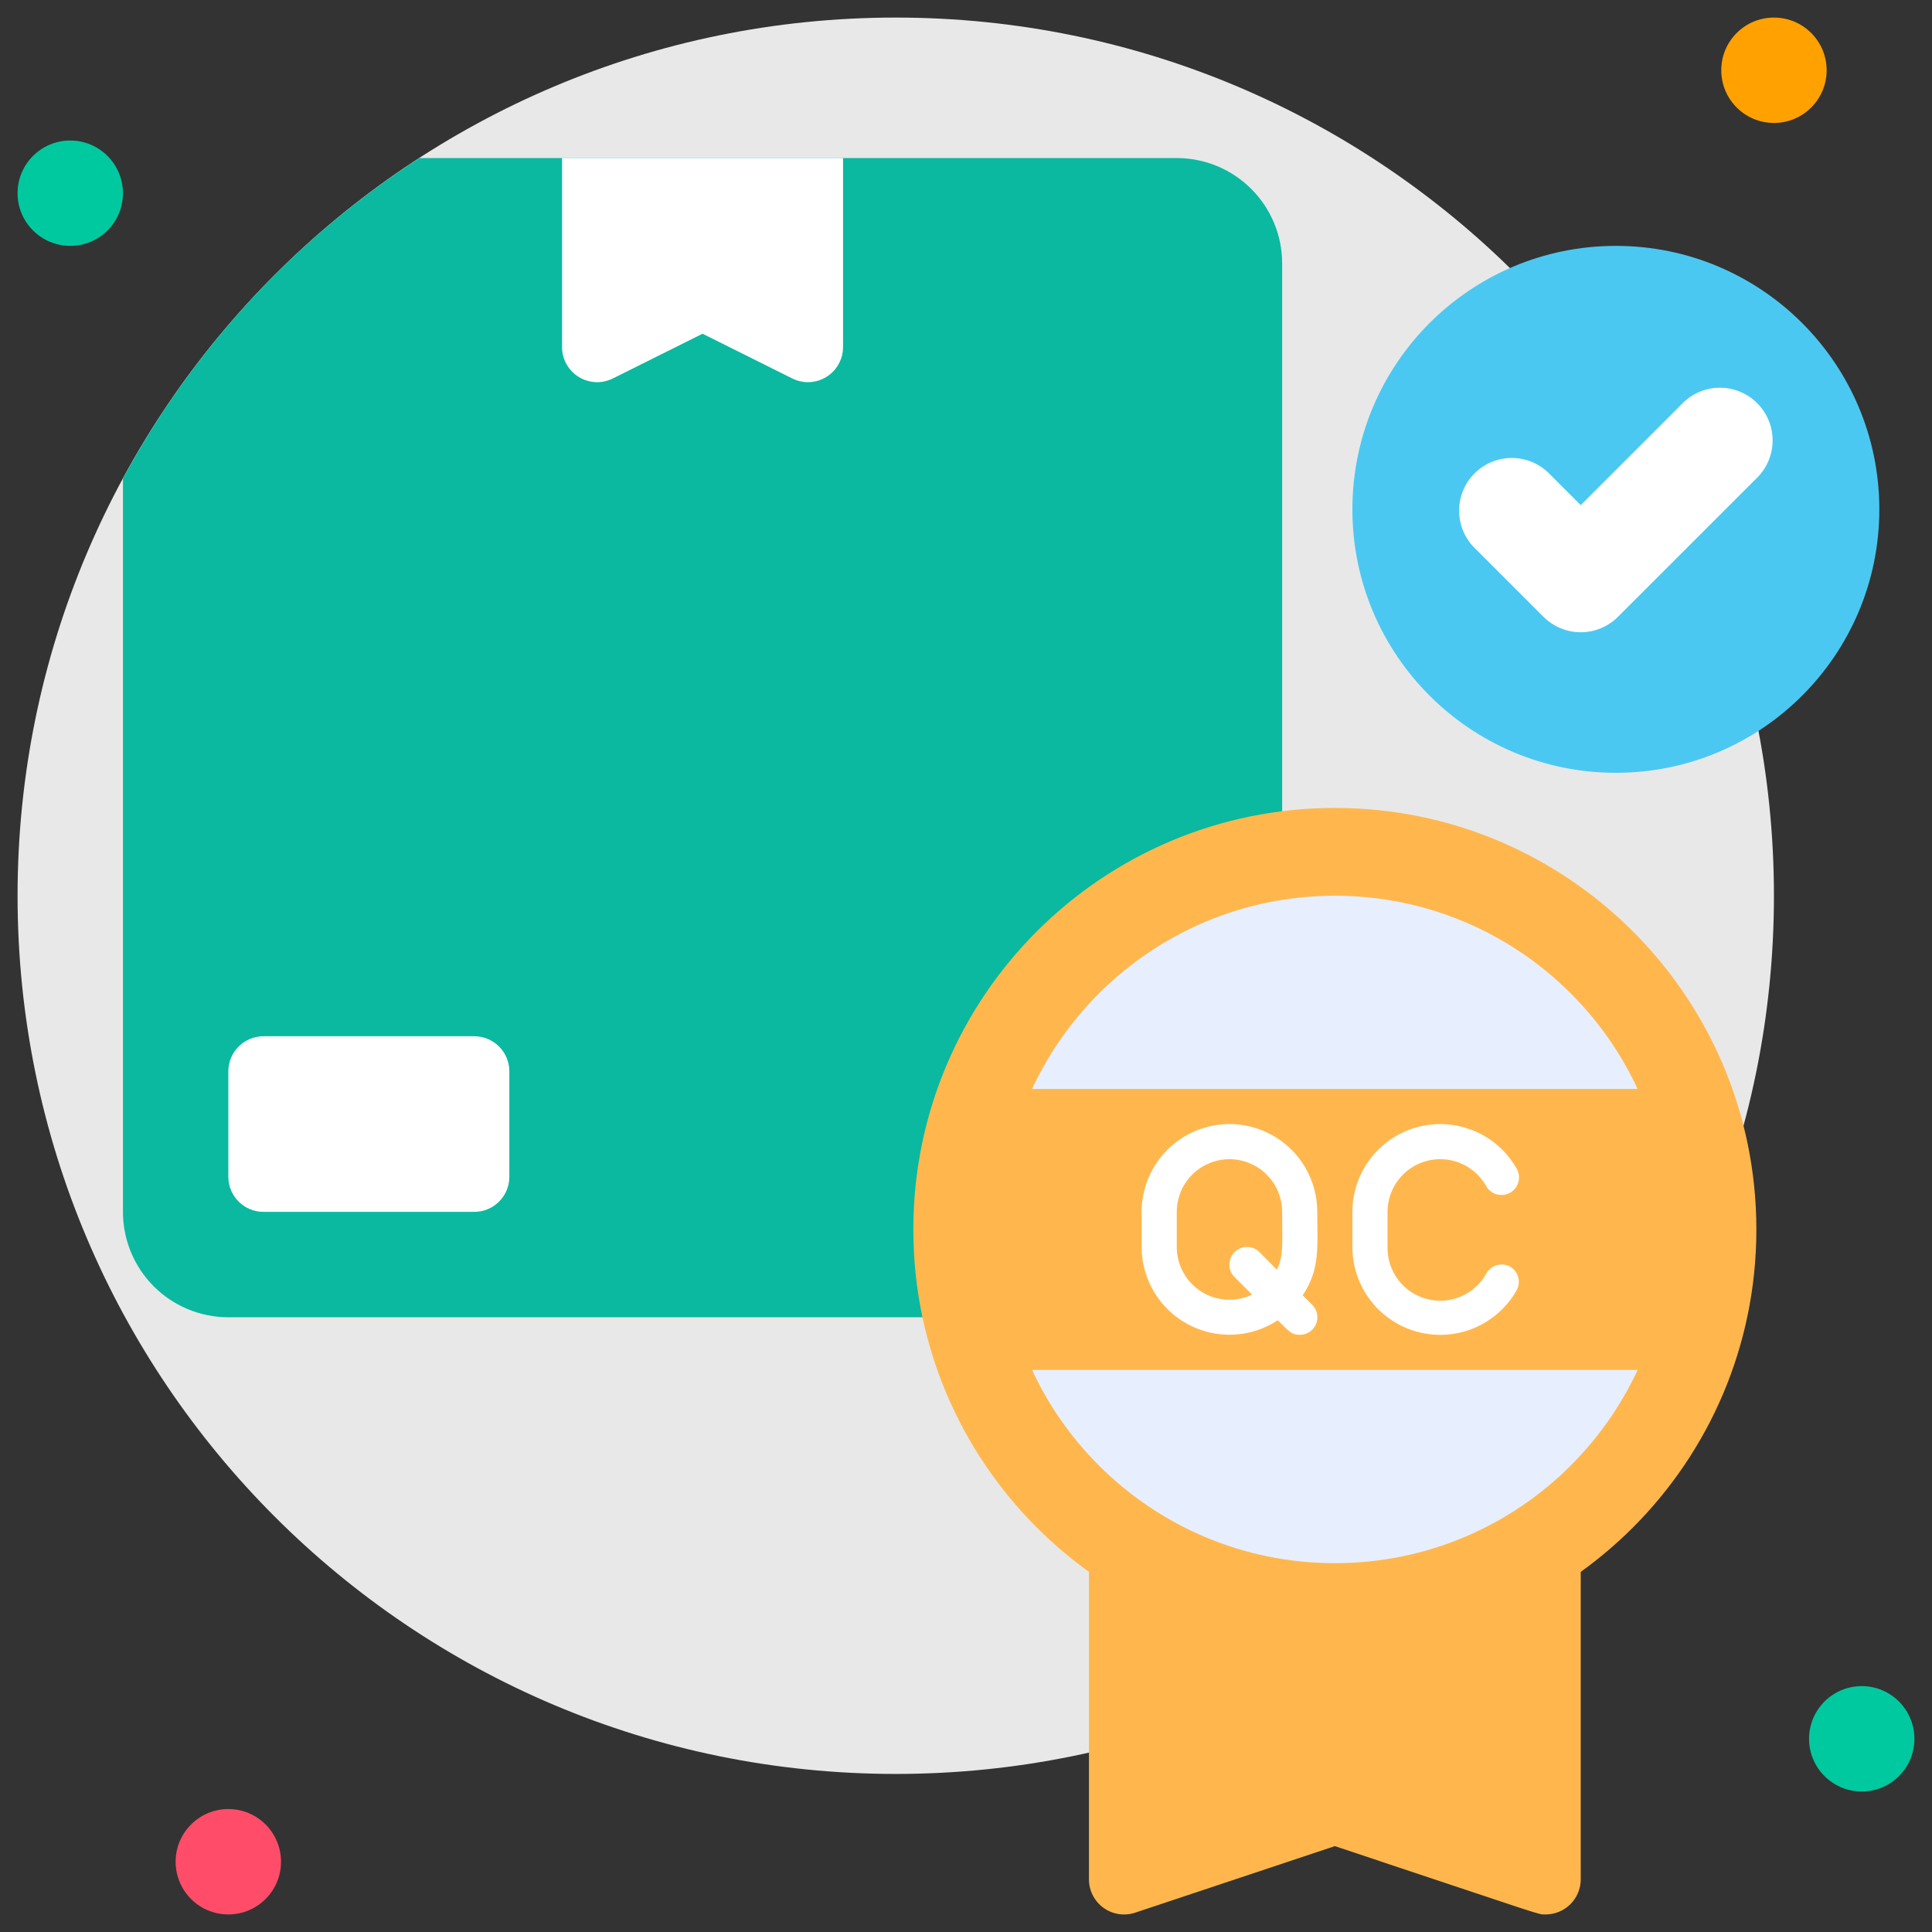
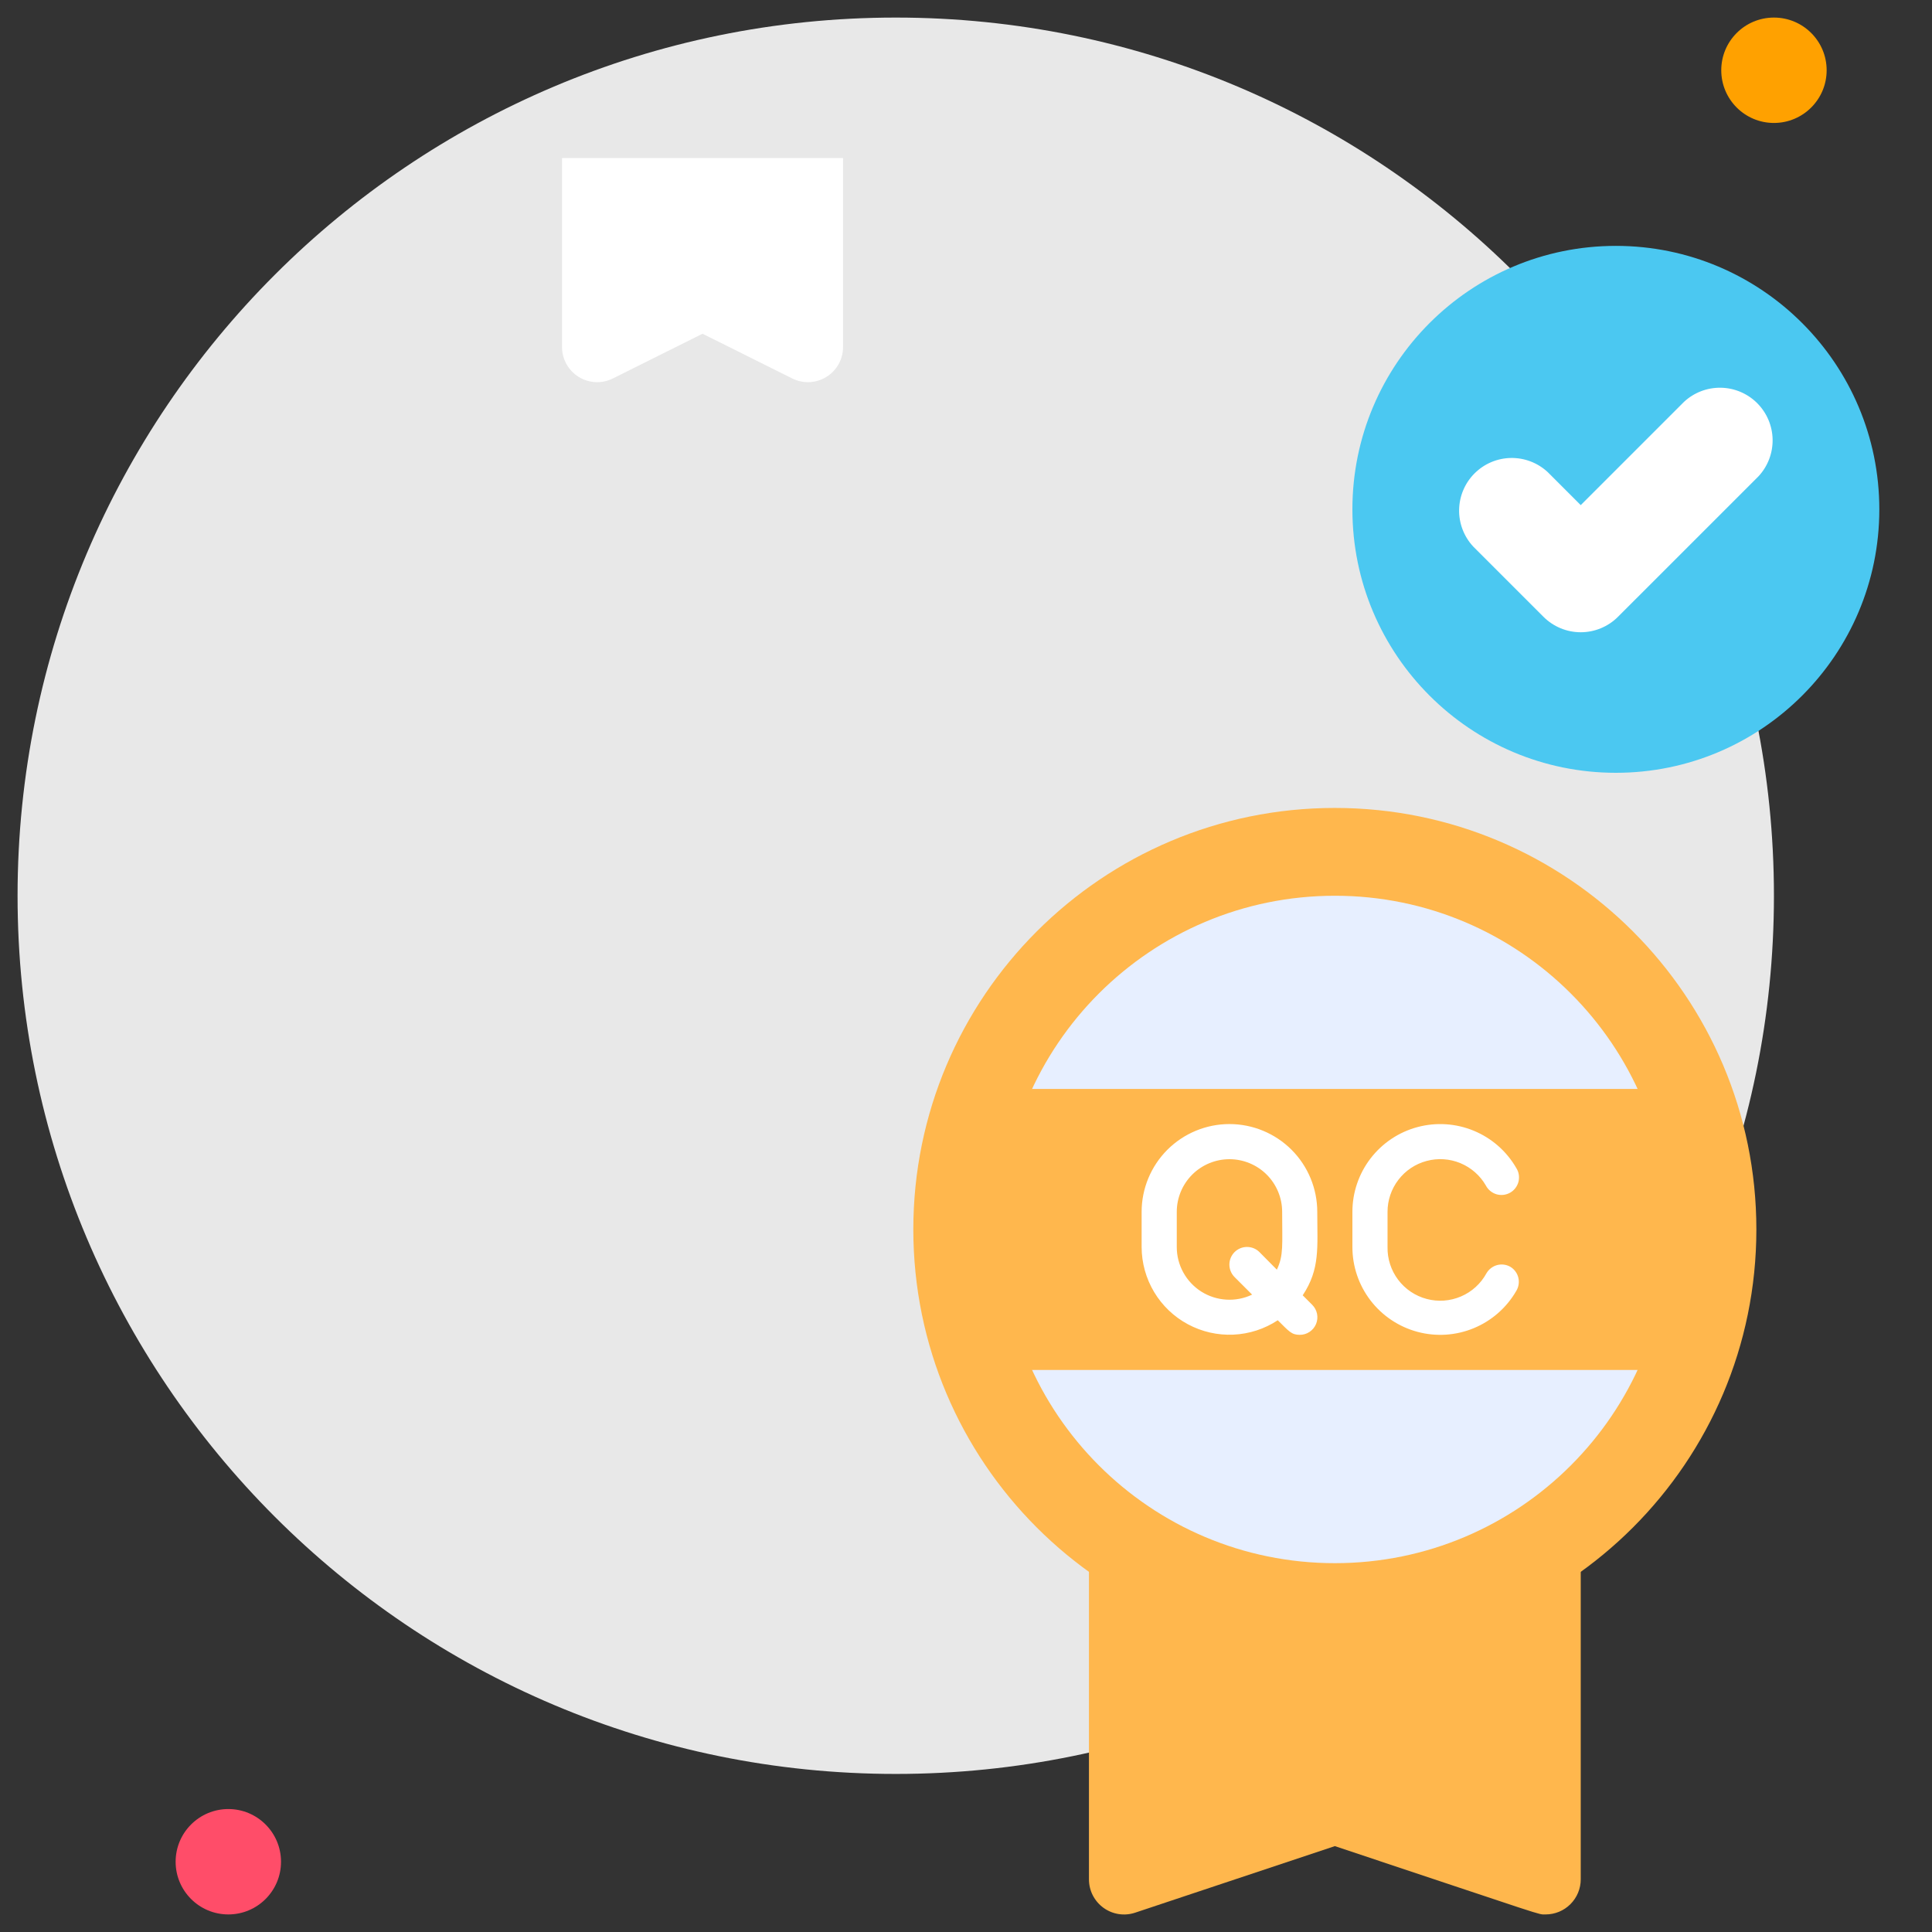
<svg xmlns="http://www.w3.org/2000/svg" width="64" height="64" viewBox="0 0 64 64" fill="none">
  <rect x="0" y="0" width="64" height="64" fill="#333333" stroke="none" />
  <path d="M29.673 58.764C45.739 58.764 58.764 45.739 58.764 29.673C58.764 13.606 45.739 0.582 29.673 0.582C13.607 0.582 0.582 13.606 0.582 29.673C0.582 45.739 13.607 58.764 29.673 58.764Z" fill="#E8E8E8" />
  <path d="M53.528 25.6C58.347 25.6 62.255 21.693 62.255 16.873C62.255 12.053 58.347 8.145 53.528 8.145C48.708 8.145 44.8 12.053 44.8 16.873C44.8 21.693 48.708 25.6 53.528 25.6Z" fill="#4BC8F1" />
  <path d="M51.13 20.433L48.803 18.106C48.495 17.775 48.327 17.338 48.335 16.886C48.343 16.433 48.526 16.002 48.846 15.682C49.166 15.362 49.597 15.179 50.049 15.171C50.501 15.163 50.939 15.331 51.27 15.639L52.364 16.733L55.785 13.312C56.116 13.004 56.553 12.836 57.005 12.844C57.458 12.852 57.889 13.035 58.209 13.355C58.529 13.675 58.712 14.106 58.72 14.558C58.728 15.01 58.56 15.448 58.252 15.779L53.597 20.433C53.27 20.76 52.826 20.944 52.364 20.944C51.901 20.944 51.458 20.76 51.13 20.433Z" fill="white" />
  <path d="M51.2 63.418C50.932 63.418 51.415 63.552 44.218 61.155L37.603 63.36C37.428 63.418 37.242 63.434 37.059 63.406C36.877 63.378 36.704 63.307 36.555 63.199C36.406 63.091 36.284 62.949 36.2 62.785C36.116 62.621 36.073 62.439 36.073 62.255V51.2C36.073 50.891 36.195 50.595 36.414 50.377C36.632 50.159 36.928 50.036 37.236 50.036H51.2C51.509 50.036 51.805 50.159 52.023 50.377C52.241 50.595 52.364 50.891 52.364 51.2V62.255C52.364 62.563 52.241 62.859 52.023 63.077C51.805 63.296 51.509 63.418 51.2 63.418Z" fill="#FFB74D" />
-   <path d="M2.327 8.145C3.291 8.145 4.073 7.364 4.073 6.4C4.073 5.436 3.291 4.655 2.327 4.655C1.363 4.655 0.582 5.436 0.582 6.4C0.582 7.364 1.363 8.145 2.327 8.145Z" fill="#00C99F" />
  <path d="M58.764 4.073C59.728 4.073 60.51 3.291 60.51 2.327C60.51 1.363 59.728 0.582 58.764 0.582C57.8 0.582 57.019 1.363 57.019 2.327C57.019 3.291 57.8 4.073 58.764 4.073Z" fill="#FFA100" />
-   <path d="M61.673 59.346C62.637 59.346 63.418 58.564 63.418 57.6C63.418 56.636 62.637 55.855 61.673 55.855C60.709 55.855 59.927 56.636 59.927 57.6C59.927 58.564 60.709 59.346 61.673 59.346Z" fill="#00C99F" />
  <path d="M7.564 63.418C8.528 63.418 9.309 62.637 9.309 61.673C9.309 60.709 8.528 59.927 7.564 59.927C6.6 59.927 5.818 60.709 5.818 61.673C5.818 62.637 6.6 63.418 7.564 63.418Z" fill="#FF4D69" />
-   <path d="M42.473 8.727V40.145C42.473 41.071 42.105 41.959 41.45 42.614C40.796 43.269 39.908 43.636 38.982 43.636H7.564C6.638 43.636 5.75 43.269 5.095 42.614C4.441 41.959 4.073 41.071 4.073 40.145V15.854C6.401 11.546 9.779 7.893 13.894 5.236H38.982C39.908 5.236 40.796 5.604 41.45 6.259C42.105 6.913 42.473 7.801 42.473 8.727Z" fill="#0AB9A0" />
  <path d="M44.218 54.691C51.93 54.691 58.182 48.439 58.182 40.727C58.182 33.015 51.93 26.764 44.218 26.764C36.507 26.764 30.255 33.015 30.255 40.727C30.255 48.439 36.507 54.691 44.218 54.691Z" fill="#FFB74D" />
  <path d="M44.219 51.782C50.324 51.782 55.273 46.833 55.273 40.727C55.273 34.622 50.324 29.673 44.219 29.673C38.113 29.673 33.164 34.622 33.164 40.727C33.164 46.833 38.113 51.782 44.219 51.782Z" fill="#E7EFFF" />
  <path d="M55.855 36.073H32.582V45.382H55.855V36.073Z" fill="#FFB74D" />
  <path d="M40.727 37.236C39.956 37.236 39.216 37.543 38.67 38.088C38.125 38.634 37.818 39.374 37.818 40.145V41.309C37.819 41.834 37.962 42.349 38.231 42.799C38.501 43.25 38.887 43.619 39.349 43.867C39.811 44.116 40.332 44.235 40.856 44.212C41.381 44.189 41.889 44.024 42.328 43.735C42.7 44.102 42.781 44.218 43.055 44.218C43.17 44.219 43.283 44.185 43.38 44.121C43.476 44.057 43.551 43.966 43.596 43.859C43.64 43.753 43.651 43.635 43.629 43.522C43.606 43.409 43.55 43.305 43.468 43.223L43.154 42.909C43.735 42.031 43.636 41.327 43.636 40.145C43.636 39.374 43.33 38.634 42.785 38.088C42.239 37.543 41.499 37.236 40.727 37.236ZM41.722 41.478C41.613 41.368 41.464 41.307 41.309 41.307C41.154 41.307 41.006 41.368 40.896 41.478C40.787 41.587 40.725 41.736 40.725 41.891C40.725 42.046 40.787 42.194 40.896 42.304L41.478 42.886C41.212 43.013 40.918 43.07 40.624 43.052C40.33 43.035 40.044 42.943 39.795 42.786C39.546 42.628 39.341 42.41 39.199 42.152C39.056 41.894 38.982 41.604 38.982 41.309V40.145C38.982 39.682 39.166 39.239 39.493 38.911C39.821 38.584 40.264 38.4 40.727 38.4C41.19 38.4 41.634 38.584 41.962 38.911C42.289 39.239 42.473 39.682 42.473 40.145C42.473 41.245 42.525 41.577 42.298 42.06L41.722 41.478ZM50.036 41.967C49.97 41.928 49.897 41.903 49.821 41.893C49.745 41.883 49.667 41.888 49.593 41.908C49.519 41.928 49.45 41.963 49.389 42.01C49.328 42.057 49.278 42.115 49.239 42.182C49.052 42.524 48.755 42.794 48.396 42.947C48.037 43.101 47.637 43.13 47.26 43.029C46.882 42.929 46.55 42.705 46.315 42.393C46.08 42.081 45.956 41.699 45.964 41.309V40.145C45.963 39.761 46.09 39.387 46.324 39.082C46.558 38.776 46.886 38.557 47.258 38.458C47.629 38.358 48.023 38.384 48.378 38.531C48.733 38.679 49.03 38.939 49.222 39.273C49.258 39.342 49.308 39.404 49.369 39.453C49.43 39.503 49.5 39.54 49.575 39.562C49.651 39.584 49.73 39.59 49.808 39.581C49.886 39.571 49.961 39.546 50.029 39.507C50.097 39.468 50.156 39.415 50.203 39.352C50.25 39.289 50.284 39.218 50.303 39.142C50.321 39.065 50.324 38.986 50.312 38.909C50.299 38.831 50.271 38.757 50.228 38.691C49.908 38.136 49.414 37.703 48.822 37.458C48.231 37.213 47.575 37.17 46.956 37.336C46.338 37.501 45.791 37.867 45.401 38.375C45.011 38.883 44.8 39.505 44.8 40.145V41.309C44.8 41.95 45.011 42.572 45.401 43.08C45.791 43.588 46.338 43.953 46.956 44.119C47.575 44.285 48.231 44.242 48.822 43.997C49.414 43.752 49.908 43.318 50.228 42.764C50.308 42.632 50.333 42.475 50.297 42.325C50.261 42.176 50.167 42.047 50.036 41.967Z" fill="white" />
  <path d="M27.927 5.236V11.497C27.927 11.695 27.877 11.889 27.78 12.062C27.684 12.236 27.545 12.381 27.376 12.485C27.208 12.59 27.016 12.649 26.818 12.659C26.62 12.668 26.423 12.626 26.246 12.538L23.273 11.055L20.3 12.538C20.122 12.626 19.925 12.668 19.727 12.659C19.53 12.649 19.337 12.59 19.169 12.485C19.001 12.381 18.862 12.236 18.765 12.062C18.669 11.889 18.618 11.695 18.618 11.497V5.236H27.927Z" fill="white" />
-   <path d="M15.709 34.327H8.728C8.085 34.327 7.564 34.848 7.564 35.491V38.982C7.564 39.624 8.085 40.145 8.728 40.145H15.709C16.352 40.145 16.873 39.624 16.873 38.982V35.491C16.873 34.848 16.352 34.327 15.709 34.327Z" fill="white" />
</svg>